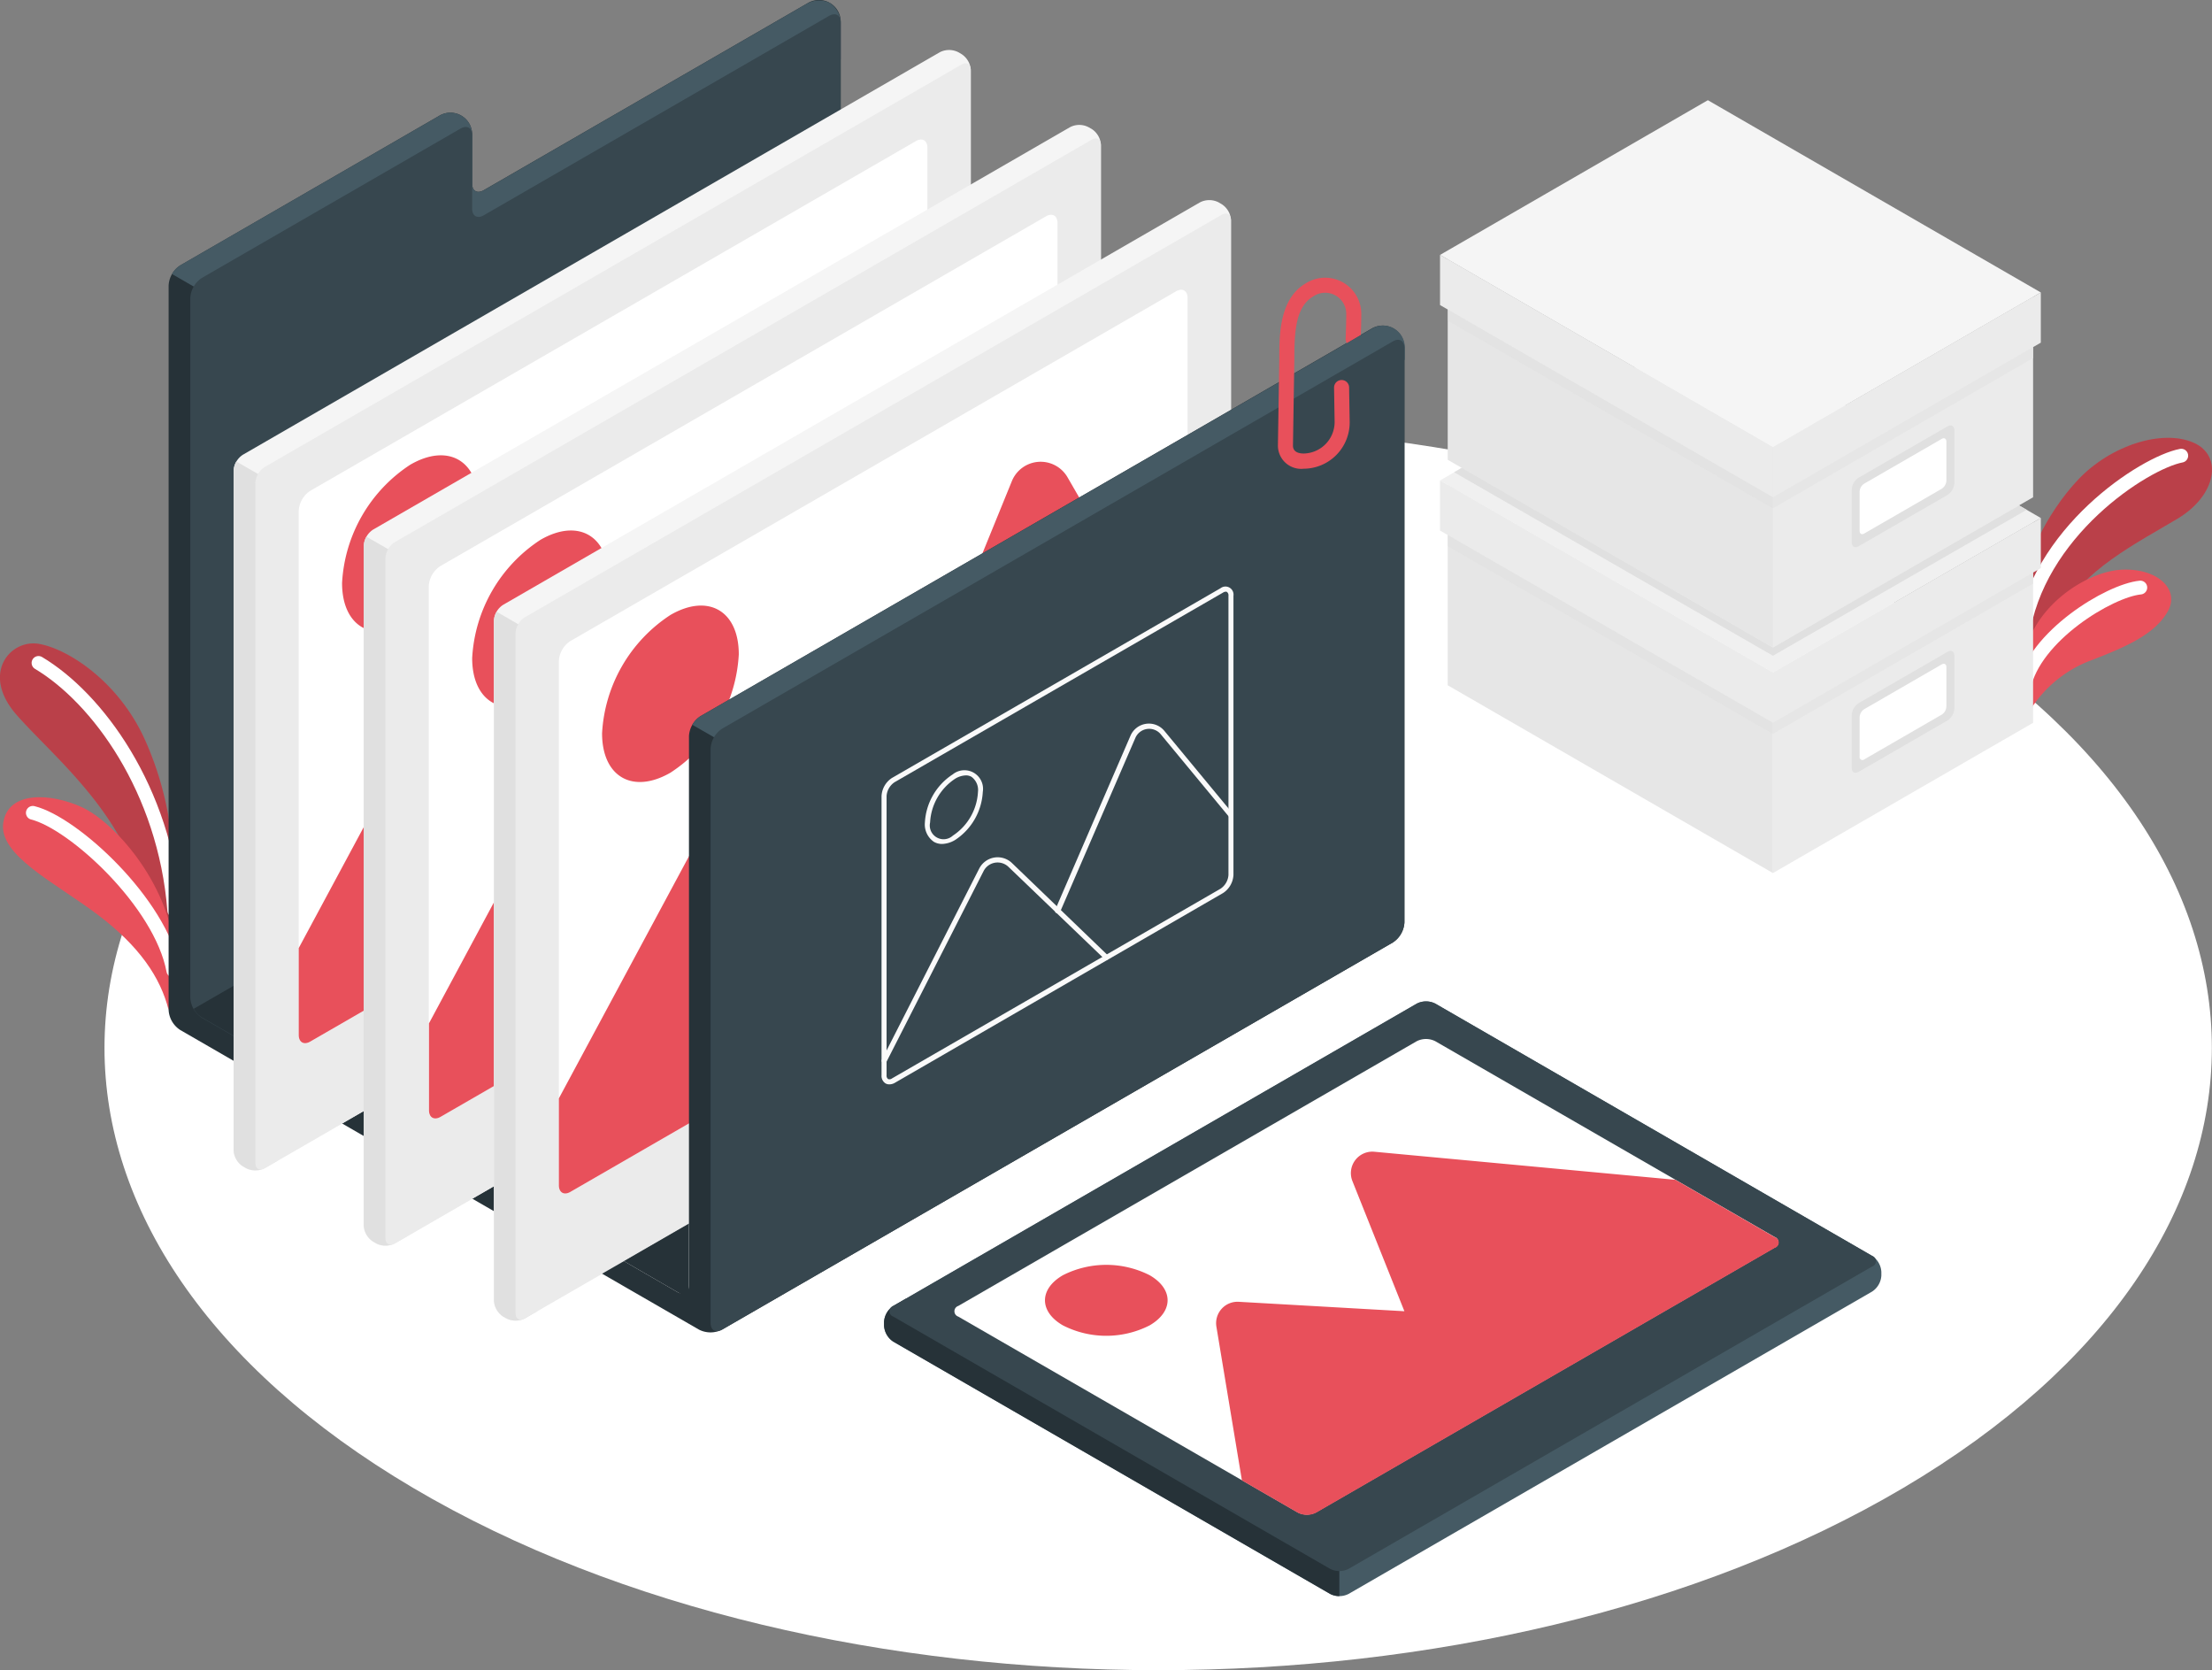
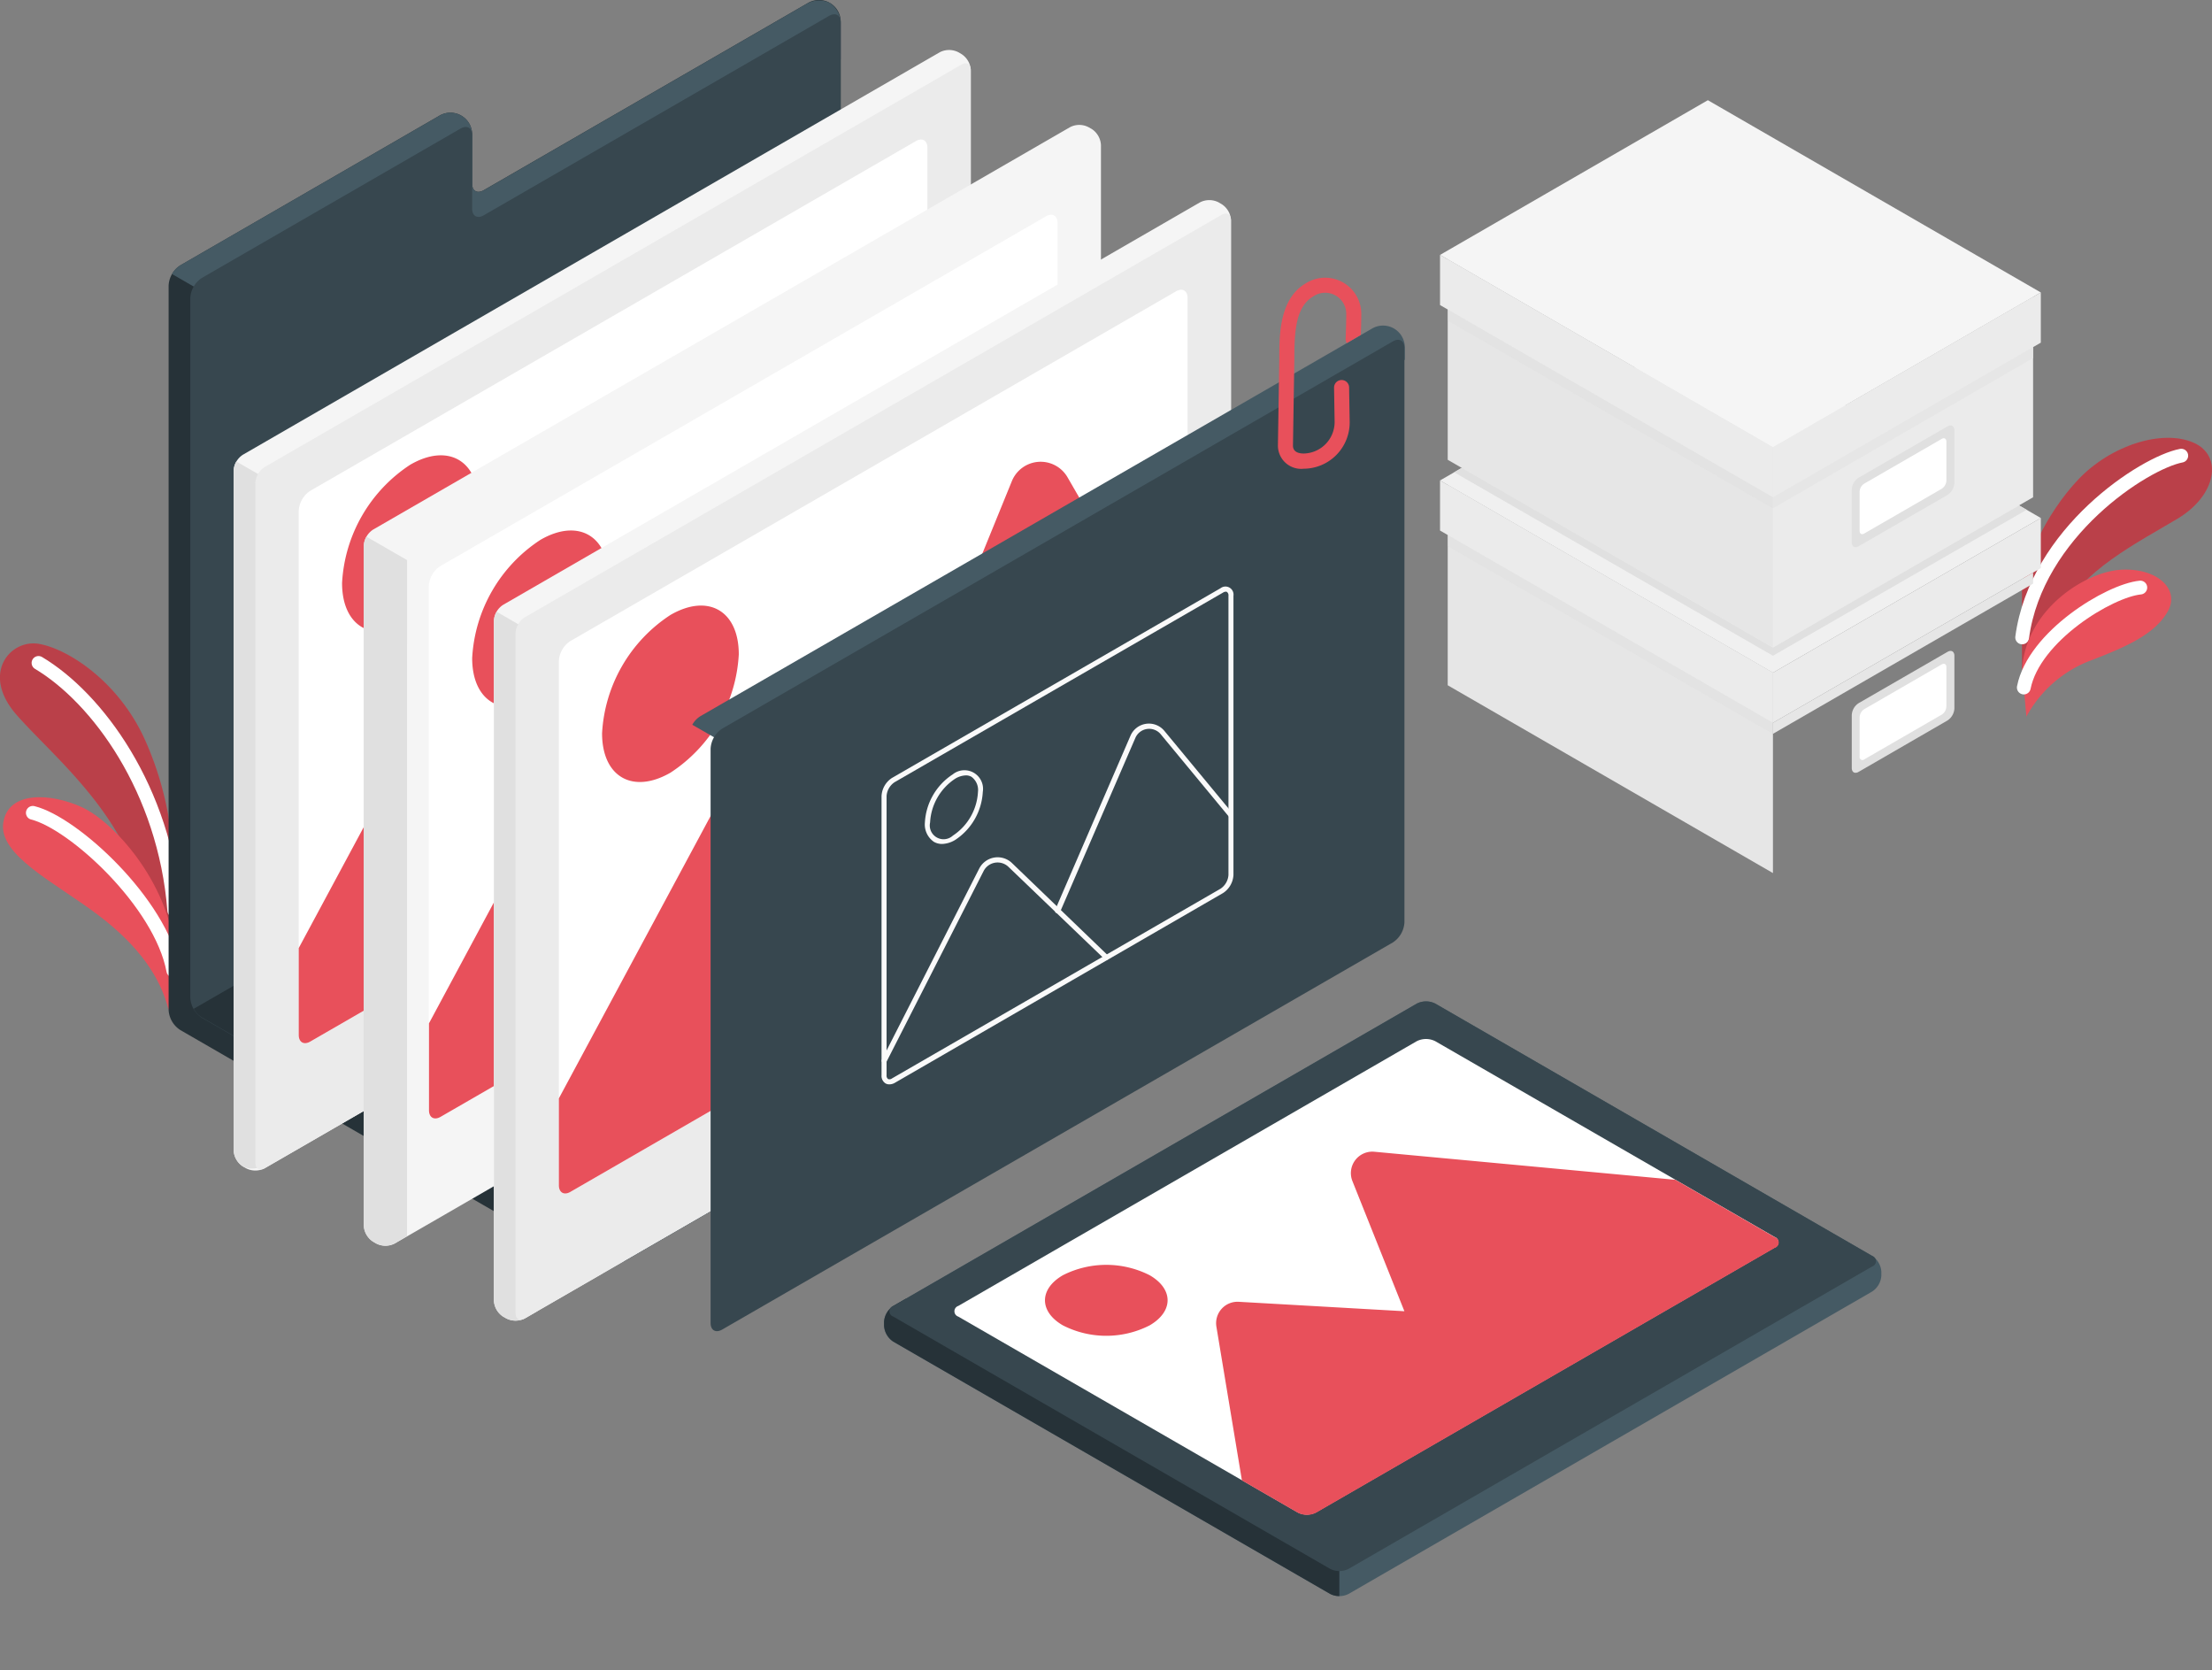
<svg xmlns="http://www.w3.org/2000/svg" width="160.391" height="121.076" viewBox="0 0 160.391 121.076">
  <rect x="0" y="0" width="160.391" height="121.076" fill="#808080" stroke="none" />
  <defs>
    <style>.a,.e,.f{fill:none;}.b{fill:#fff;}.c{fill:#e8505b;}.d{opacity:0.2;}.e,.f{stroke:#fff;stroke-linecap:round;}.e{stroke-miterlimit:10;}.f{stroke-linejoin:round;}.g{fill:#263238;}.h{fill:#455a64;}.i{fill:#37474f;}.j{fill:#f5f5f5;}.k,.q{fill:#e0e0e0;}.l{fill:#ebebeb;}.m{fill:#fafafa;}.n{clip-path:url(#a);}.o{fill:#e6e6e6;}.p{fill:#f0f0f0;}.q{opacity:0.5;mix-blend-mode:multiply;isolation:isolate;}</style>
    <clipPath id="a">
      <path class="a" d="M289.253,140.186l-2.649,1.553,1.455.364-.488,8.128-6.912,3.995V137.886l9.43-5.446V139.7Z" transform="translate(-280.66 -132.44)" />
    </clipPath>
  </defs>
  <g transform="translate(-31.004 -88.203)">
    <g transform="translate(38.581 119.054)">
-       <path class="b" d="M74.207,250.012c29.832,17.619,78.219,17.619,108.052,0s29.832-46.182,0-63.8-78.219-17.619-108.052,0S44.364,232.4,74.207,250.012Z" transform="translate(-51.829 -173.001)" />
-     </g>
+       </g>
    <g transform="translate(31.004 119.938)">
      <path class="c" d="M434,186.47c.164-2.045,1.739-5.53,4.071-8s6.065-3.682,8.368-2.681c2.146.935,1.674,3.809-1.157,5.508s-7.043,3.787-8.488,7.007L434,192.164Z" transform="translate(-287.386 -175.433)" />
      <path class="d" d="M434,186.47c.164-2.045,1.739-5.53,4.071-8s6.065-3.682,8.368-2.681c2.146.935,1.674,3.809-1.157,5.508s-7.043,3.787-8.488,7.007L434,192.164Z" transform="translate(-287.386 -175.433)" />
      <path class="e" d="M445.567,179c-2.674.509-10.511,5.555-11.536,13.174" transform="translate(-287.405 -177.702)" />
      <path class="c" d="M434.342,212.362a8.892,8.892,0,0,1,4.777-4.111c2.576-.993,4.519-1.881,5.457-3.482s-.695-3.172-3.3-3.06-6.934,2.838-7.24,7.167Z" transform="translate(-287.411 -192.147)" />
      <path class="e" d="M442.808,205.28c-2.248.222-7.713,3.536-8.448,7.247" transform="translate(-287.615 -194.421)" />
      <path class="c" d="M43.554,232.109a23.557,23.557,0,0,0-1.9-8.393c-1.917-4.544-5.8-6.949-7.862-7.276s-4.2,2.183-1.572,5.166,7.673,6.978,9.121,13.021l2.368,4.126Z" transform="translate(-31.004 -201.503)" />
      <path class="d" d="M43.554,232.109a23.557,23.557,0,0,0-1.9-8.393c-1.917-4.544-5.8-6.949-7.862-7.276s-4.2,2.183-1.572,5.166,7.673,6.978,9.121,13.021l2.368,4.126Z" transform="translate(-31.004 -201.503)" />
      <path class="f" d="M38.68,220.3c4.242,2.525,9.157,9.15,9.845,17.954" transform="translate(-35.888 -203.977)" />
      <path class="c" d="M43.607,262.477c-.586-2.347-2.117-4.635-5.177-6.934s-7.149-4.275-6.814-6.621,3.434-2.183,5.7-1.146,6.207,5.3,6.771,10.463Z" transform="translate(-31.381 -220.996)" />
      <path class="f" d="M37.55,250.17c2.947.728,9.27,6.512,10.187,11.438" transform="translate(-35.169 -222.98)" />
    </g>
    <g transform="translate(43.23 88.203)">
      <path class="g" d="M65.447,162.867a1.848,1.848,0,0,1-.837-1.455V108.9a1.855,1.855,0,0,1,.837-1.455L84.209,96.61A1.575,1.575,0,0,1,86.617,98v3.507c0,.535.364.753.84.484l23.477-13.552a1.575,1.575,0,0,1,2.408,1.39v80.722l-17.3,9.983Z" transform="translate(-64.61 -88.203)" />
      <path class="h" d="M112.983,88.474a1.786,1.786,0,0,0-1.623.029L87.884,102.055c-.466.269-.84.051-.84-.484V98.064a1.575,1.575,0,0,0-2.408-1.393L65.873,107.5a1.757,1.757,0,0,0-.593.626l10.762,6.214,37.727-21.789V89.893a1.794,1.794,0,0,0-.786-1.419Z" transform="translate(-65.036 -88.261)" />
      <path class="i" d="M115.254,91.161,90.206,105.622c-.466.269-.84.051-.84-.484V99.816c0-.535-.364-.753-.837-.484L69.767,110.163a1.852,1.852,0,0,0-.837,1.455v50.719a1.845,1.845,0,0,0,.84,1.455l30.6,17.667,15.72-9.073V91.645C116.091,91.11,115.716,90.9,115.254,91.161Z" transform="translate(-67.358 -90.013)" />
      <path class="g" d="M69.61,241.856a1.7,1.7,0,0,0,.593.626l30.6,17.667,15.72-9.073v-36.3Z" transform="translate(-67.791 -168.724)" />
      <path class="j" d="M78.472,179.237l-.229-.131a1.484,1.484,0,0,1-.673-1.161V128.667a1.473,1.473,0,0,1,.673-1.161l50.533-29.178a1.481,1.481,0,0,1,1.342,0l.229.135a1.473,1.473,0,0,1,.673,1.161v49.267a1.484,1.484,0,0,1-.673,1.161L79.815,179.237A1.481,1.481,0,0,1,78.472,179.237Z" transform="translate(-72.855 -94.543)" />
-       <path class="k" d="M80.713,181.853l-2.947-1.7a1.39,1.39,0,0,0-.2.662V230.09a1.484,1.484,0,0,0,.673,1.161l.229.131a1.481,1.481,0,0,0,1.342,0l.9-.52Z" transform="translate(-72.855 -146.699)" />
+       <path class="k" d="M80.713,181.853l-2.947-1.7a1.39,1.39,0,0,0-.2.662V230.09a1.484,1.484,0,0,0,.673,1.161a1.481,1.481,0,0,0,1.342,0l.9-.52Z" transform="translate(-72.855 -146.699)" />
      <path class="l" d="M81.9,180.529V131.25a1.481,1.481,0,0,1,.669-1.161L133.1,100.912c.364-.211.673-.04.673.389V150.58a1.485,1.485,0,0,1-.673,1.161L82.569,180.925C82.2,181.129,81.9,180.958,81.9,180.529Z" transform="translate(-75.61 -96.231)" />
      <path class="b" d="M91.377,141.469l43.912-25.35c.462-.269.837-.051.837.484v38a1.848,1.848,0,0,1-.837,1.455L91.377,181.4c-.462.269-.837.051-.837-.484V142.924A1.855,1.855,0,0,1,91.377,141.469Z" transform="translate(-81.106 -105.889)" />
      <path class="c" d="M104.131,179.608c2.736-1.579,4.951-.3,4.951,2.86a10.939,10.939,0,0,1-4.951,8.575c-2.736,1.579-4.951.3-4.951-2.856A10.945,10.945,0,0,1,104.131,179.608Z" transform="translate(-86.603 -145.924)" />
      <path class="c" d="M103.222,172.832a2.252,2.252,0,0,1,3.609-.495l5.7,5.941,10.842-26.6a2.252,2.252,0,0,1,4.035-.276l8.706,15.076V176.4a1.848,1.848,0,0,1-.837,1.455l-43.9,25.347c-.462.269-.837.051-.837-.484v-6.294Z" transform="translate(-81.106 -127.695)" />
      <path class="j" d="M104.422,194.2l-.233-.135a1.481,1.481,0,0,1-.669-1.161v-49.3a1.481,1.481,0,0,1,.669-1.161l50.537-29.174a1.455,1.455,0,0,1,1.339,0l.233.131a1.481,1.481,0,0,1,.669,1.161v49.278a1.455,1.455,0,0,1-.669,1.161l-50.544,29.2a1.455,1.455,0,0,1-1.332,0Z" transform="translate(-89.364 -104.05)" />
      <path class="k" d="M106.643,196.833l-2.947-1.7a1.386,1.386,0,0,0-.2.658v49.278a1.481,1.481,0,0,0,.669,1.161l.233.135a1.455,1.455,0,0,0,1.339,0l.9-.52Z" transform="translate(-89.351 -156.229)" />
-       <path class="l" d="M107.82,195.506V146.227a1.484,1.484,0,0,1,.669-1.161l50.537-29.178c.364-.215.669-.04.669.386v49.278a1.455,1.455,0,0,1-.669,1.161l-50.537,29.2C108.122,196.106,107.82,195.931,107.82,195.506Z" transform="translate(-92.1 -105.758)" />
      <path class="b" d="M117.3,156.466l43.912-25.354c.462-.266.837-.047.837.484v37.989a1.852,1.852,0,0,1-.837,1.455L117.3,196.394c-.466.266-.84.051-.84-.484V157.921A1.848,1.848,0,0,1,117.3,156.466Z" transform="translate(-97.596 -115.429)" />
      <path class="c" d="M130.061,194.588c2.732-1.579,4.951-.3,4.951,2.86a10.949,10.949,0,0,1-4.951,8.575c-2.732,1.579-4.951.3-4.951-2.86A10.939,10.939,0,0,1,130.061,194.588Z" transform="translate(-103.099 -155.454)" />
      <path class="c" d="M129.172,187.805a2.248,2.248,0,0,1,3.605-.495l5.734,5.941,10.838-26.6a2.252,2.252,0,0,1,4.038-.276l8.7,15.076v9.921a1.852,1.852,0,0,1-.837,1.455L117.34,218.183c-.466.266-.84.051-.84-.484v-6.294Z" transform="translate(-97.622 -137.219)" />
      <path class="j" d="M130.329,209.147l-.229-.131a1.481,1.481,0,0,1-.669-1.161V158.577a1.474,1.474,0,0,1,.673-1.161l50.533-29.178a1.481,1.481,0,0,1,1.342,0l.229.135a1.473,1.473,0,0,1,.673,1.161v49.278a1.484,1.484,0,0,1-.673,1.161l-50.533,29.174A1.481,1.481,0,0,1,130.329,209.147Z" transform="translate(-105.848 -113.571)" />
      <path class="k" d="M132.592,211.793l-2.936-1.7a1.389,1.389,0,0,0-.2.662V260.03a1.481,1.481,0,0,0,.669,1.161l.229.131a1.481,1.481,0,0,0,1.342,0l.9-.52Z" transform="translate(-105.867 -165.746)" />
      <path class="l" d="M133.75,210.462V161.184a1.481,1.481,0,0,1,.669-1.161l50.533-29.181c.364-.211.673-.04.673.389v49.282a1.484,1.484,0,0,1-.673,1.161l-50.533,29.174C134.048,211.063,133.75,210.881,133.75,210.462Z" transform="translate(-108.596 -115.272)" />
      <path class="b" d="M143.227,171.4l43.912-25.35c.462-.269.837-.051.837.484v37.989a1.852,1.852,0,0,1-.837,1.455l-43.912,25.358c-.462.269-.837.051-.837-.484v-38A1.855,1.855,0,0,1,143.227,171.4Z" transform="translate(-114.093 -124.93)" />
      <path class="c" d="M155.962,209.548c2.736-1.579,4.951-.3,4.951,2.86a10.939,10.939,0,0,1-4.951,8.575c-2.736,1.579-4.962.306-4.962-2.856A10.951,10.951,0,0,1,155.962,209.548Z" transform="translate(-119.57 -164.971)" />
      <path class="c" d="M155.072,202.772a2.252,2.252,0,0,1,3.609-.495l5.715,5.941,10.842-26.6a2.252,2.252,0,0,1,4.035-.276l8.706,15.076v9.914a1.863,1.863,0,0,1-.84,1.455l-43.912,25.358c-.462.269-.837.051-.837-.484v-6.294Z" transform="translate(-114.093 -146.742)" />
-       <path class="g" d="M155.35,334.741l4.715-2.721v5.446Z" transform="translate(-122.338 -243.317)" />
-       <path class="g" d="M157.3,182.84v39.815c0,.535-.364.749-.837.484l-3.878-2.241-1.583.91,7.022,4.053a1.841,1.841,0,0,0,1.677,0L208.337,197.8a1.855,1.855,0,0,0,.84-1.455V154.707a1.579,1.579,0,0,0-2.412-1.393l-48.627,28.075A1.848,1.848,0,0,0,157.3,182.84Z" transform="translate(-119.57 -129.474)" />
      <path class="h" d="M171.9,183.688l48.751-28.133v-.848a1.579,1.579,0,0,0-2.412-1.393l-48.66,28.075a1.7,1.7,0,0,0-.593.626Z" transform="translate(-131.015 -129.474)" />
      <path class="i" d="M222.1,156.028,173.47,184.1a1.855,1.855,0,0,0-.84,1.455v41.624c0,.535.364.753.84.484L222.1,199.6a1.855,1.855,0,0,0,.84-1.455V156.512C222.938,155.977,222.559,155.759,222.1,156.028Z" transform="translate(-133.331 -131.279)" />
      <path class="m" d="M207.249,241.162a.516.516,0,0,1-.266-.069.644.644,0,0,1-.287-.593V220.265a1.663,1.663,0,0,1,.76-1.317L231.271,205.2a.586.586,0,0,1,.942.546v20.235a1.663,1.663,0,0,1-.76,1.317l-23.815,13.767A.786.786,0,0,1,207.249,241.162Zm24.412-35.715a.4.4,0,0,0-.207.069l-23.815,13.745h0a1.31,1.31,0,0,0-.578,1V240.5a.313.313,0,0,0,.106.277.3.3,0,0,0,.291-.047l23.815-13.748a1.3,1.3,0,0,0,.578-1V205.746a.309.309,0,0,0-.106-.276A.16.16,0,0,0,231.661,205.447ZM207.533,219.1Z" transform="translate(-155.002 -162.555)" />
      <path class="m" d="M216.575,247.017a1.179,1.179,0,0,1-.593-.153,1.524,1.524,0,0,1-.655-1.4,4.464,4.464,0,0,1,2.016-3.489,1.35,1.35,0,0,1,2.183,1.27,4.453,4.453,0,0,1-2.016,3.489A1.947,1.947,0,0,1,216.575,247.017Zm1.717-4.97a1.571,1.571,0,0,0-.768.24,4.049,4.049,0,0,0-1.819,3.172,1,1,0,0,0,1.652.953,4.053,4.053,0,0,0,1.819-3.172,1.179,1.179,0,0,0-.473-1.091A.778.778,0,0,0,218.293,242.047Z" transform="translate(-160.49 -185.836)" />
      <path class="m" d="M206.9,273.963a.193.193,0,0,1-.073-.033.178.178,0,0,1-.076-.244l7.051-13.843a1.5,1.5,0,0,1,2.379-.4l6.971,6.709a.178.178,0,0,1,0,.255.182.182,0,0,1-.258,0l-6.971-6.69a1.139,1.139,0,0,0-1.8.3l-7.051,13.847a.186.186,0,0,1-.171.1Z" transform="translate(-155.026 -196.876)" />
      <path class="m" d="M241.453,246.125a.175.175,0,0,1-.073,0,.182.182,0,0,1-.095-.236l5.457-12.617a1.455,1.455,0,0,1,2.456-.364l4.962,6a.178.178,0,0,1-.022.255.186.186,0,0,1-.233,0l-4.962-6a1.091,1.091,0,0,0-1.845.262l-5.457,12.613a.182.182,0,0,1-.189.091Z" transform="translate(-177 -179.93)" />
      <g class="n" transform="translate(78.601 16.094)">
        <path class="c" d="M287.577,157.385a1.688,1.688,0,0,1-1.877-1.674l.1-6.308c0-1.721,0-4.333,1.921-5.457a2.62,2.62,0,0,1,4.024,2.223c0,.506-.018,1.124-.047,1.841a.538.538,0,0,1-.568.524.546.546,0,0,1-.52-.571c.025-.688.044-1.31.044-1.794a1.528,1.528,0,0,0-2.387-1.277c-1.27.728-1.375,2.547-1.375,4.5l-.1,6.316c0,.473.426.575.786.575a2.288,2.288,0,0,0,2.234-2.267l-.04-2.492a.546.546,0,1,1,1.091,0l.04,2.5A3.351,3.351,0,0,1,287.577,157.385Z" transform="translate(-283.866 -139.5)" />
      </g>
    </g>
    <g transform="translate(95.106 160.796)">
      <path class="h" d="M245.829,287.9l-37.956,21.916a1.485,1.485,0,0,0-.673,1.161v.266a1.488,1.488,0,0,0,.673,1.164l31.67,18.285a1.48,1.48,0,0,0,1.342,0l37.956-21.916a1.484,1.484,0,0,0,.673-1.161v-.269a1.484,1.484,0,0,0-.673-1.161L247.172,287.9A1.481,1.481,0,0,0,245.829,287.9Z" transform="translate(-207.2 -287.738)" />
      <path class="g" d="M207.2,348.677v.266a1.488,1.488,0,0,0,.673,1.164l31.67,18.285a1.39,1.39,0,0,0,.669.16v-3.405L208.772,347l-.9.52a1.484,1.484,0,0,0-.673,1.157Z" transform="translate(-207.2 -325.44)" />
      <path class="i" d="M208.558,309.815,246.514,287.9a1.481,1.481,0,0,1,1.342,0l31.67,18.285a.407.407,0,0,1,0,.775L241.57,328.875a1.48,1.48,0,0,1-1.342,0l-31.67-18.285a.407.407,0,0,1,0-.775Z" transform="translate(-207.885 -287.738)" />
      <path class="b" d="M221.508,315.359l24.6,14.189a1.455,1.455,0,0,0,1.339,0l33.245-19.191a.407.407,0,0,0,0-.775l-24.6-14.189a1.5,1.5,0,0,0-1.342,0l-33.241,19.191a.407.407,0,0,0,0,.775Z" transform="translate(-216.124 -292.507)" />
      <path class="c" d="M240.574,340.988a6.959,6.959,0,0,1,6.287,0c1.735,1,1.739,2.627,0,3.638a6.925,6.925,0,0,1-6.287,0C238.839,343.625,238.839,341.992,240.574,340.988Z" transform="translate(-227.604 -321.138)" />
      <path class="c" d="M313.876,323.873l-7.189-4.151-21.829-2.034a1.557,1.557,0,0,0-1.59,2.128l3.769,9.434-12.006-.684a1.553,1.553,0,0,0-1.623,1.819l1.848,11.129h0l4.046,2.336a1.455,1.455,0,0,0,1.339,0l33.245-19.191a.407.407,0,0,0-.011-.786Z" transform="translate(-249.307 -306.788)" />
    </g>
    <g transform="translate(135.42 95.467)">
-       <path class="l" d="M384.36,217.732V203.209l18.864-10.889v14.52Z" transform="translate(-360.221 -161.705)" />
      <path class="o" d="M343.122,198.444,319.54,184.83v14.523l23.582,13.614Z" transform="translate(-318.983 -156.94)" />
      <path class="p" d="M342.149,178.258l19.424-11.216L337.43,153.1l-19.42,11.22Z" transform="translate(-318.01 -136.754)" />
      <path class="l" d="M384.36,202.636v3.631l19.424-11.213V191.42Z" transform="translate(-360.221 -161.133)" />
      <path class="o" d="M384.36,213.189,403.224,202.3v.8L384.36,213.989Z" transform="translate(-360.221 -168.055)" />
      <path class="l" d="M318.01,183.94l24.139,13.938v3.631L318.01,187.571Z" transform="translate(-318.01 -156.374)" />
      <path class="q" d="M343.122,208.424,319.54,194.81v.8l23.582,13.614Z" transform="translate(-318.983 -163.289)" />
      <path class="k" d="M400.552,221.692,407,217.971c.277-.16.5-.029.5.291v3.809a1.113,1.113,0,0,1-.5.873l-6.443,3.725c-.28.16-.5.033-.5-.287v-3.82A1.091,1.091,0,0,1,400.552,221.692Z" transform="translate(-370.203 -177.98)" />
      <path class="b" d="M401.975,223.757l5.617-3.245c.186-.105.338-.018.338.193v2.867a.728.728,0,0,1-.338.582l-5.617,3.245a.208.208,0,0,1-.335-.2v-2.867A.727.727,0,0,1,401.975,223.757Z" transform="translate(-371.215 -179.612)" />
      <path class="l" d="M384.36,172.8V158.272l18.864-10.892V161.9Z" transform="translate(-360.221 -133.115)" />
      <path class="o" d="M343.122,153.514,319.54,139.9v14.523l23.582,13.614Z" transform="translate(-318.983 -128.356)" />
      <path class="j" d="M342.149,133.328l19.424-11.22L337.43,108.17l-19.42,11.216Z" transform="translate(-318.01 -108.17)" />
      <path class="l" d="M384.36,157.7v3.631l19.424-11.213V146.48Z" transform="translate(-360.221 -132.542)" />
      <path class="o" d="M384.36,168.253l18.864-10.892v.8L384.36,169.049Z" transform="translate(-360.221 -139.464)" />
      <path class="l" d="M318.01,139l24.139,13.941v3.631L318.01,142.634Z" transform="translate(-318.01 -127.784)" />
      <path class="q" d="M343.122,163.494,319.54,149.88v.8l23.582,13.614Z" transform="translate(-318.983 -134.705)" />
      <path class="k" d="M400.552,176.762,407,173.041c.277-.16.5-.029.5.291v3.809a1.124,1.124,0,0,1-.5.873l-6.443,3.718c-.28.16-.5.029-.5-.291v-3.809A1.091,1.091,0,0,1,400.552,176.762Z" transform="translate(-370.203 -149.396)" />
      <path class="b" d="M401.975,178.822l5.617-3.242c.186-.106.338-.022.338.193v2.841a.749.749,0,0,1-.338.582l-5.617,3.242c-.186.109-.335.022-.335-.193V179.39A.727.727,0,0,1,401.975,178.822Z" transform="translate(-371.215 -151.027)" />
      <path class="k" d="M361.781,184.139l-17.845,10.307L321.373,181.41l-.553.327,23.117,13.3,18.4-10.58Z" transform="translate(-319.798 -154.764)" />
    </g>
  </g>
</svg>